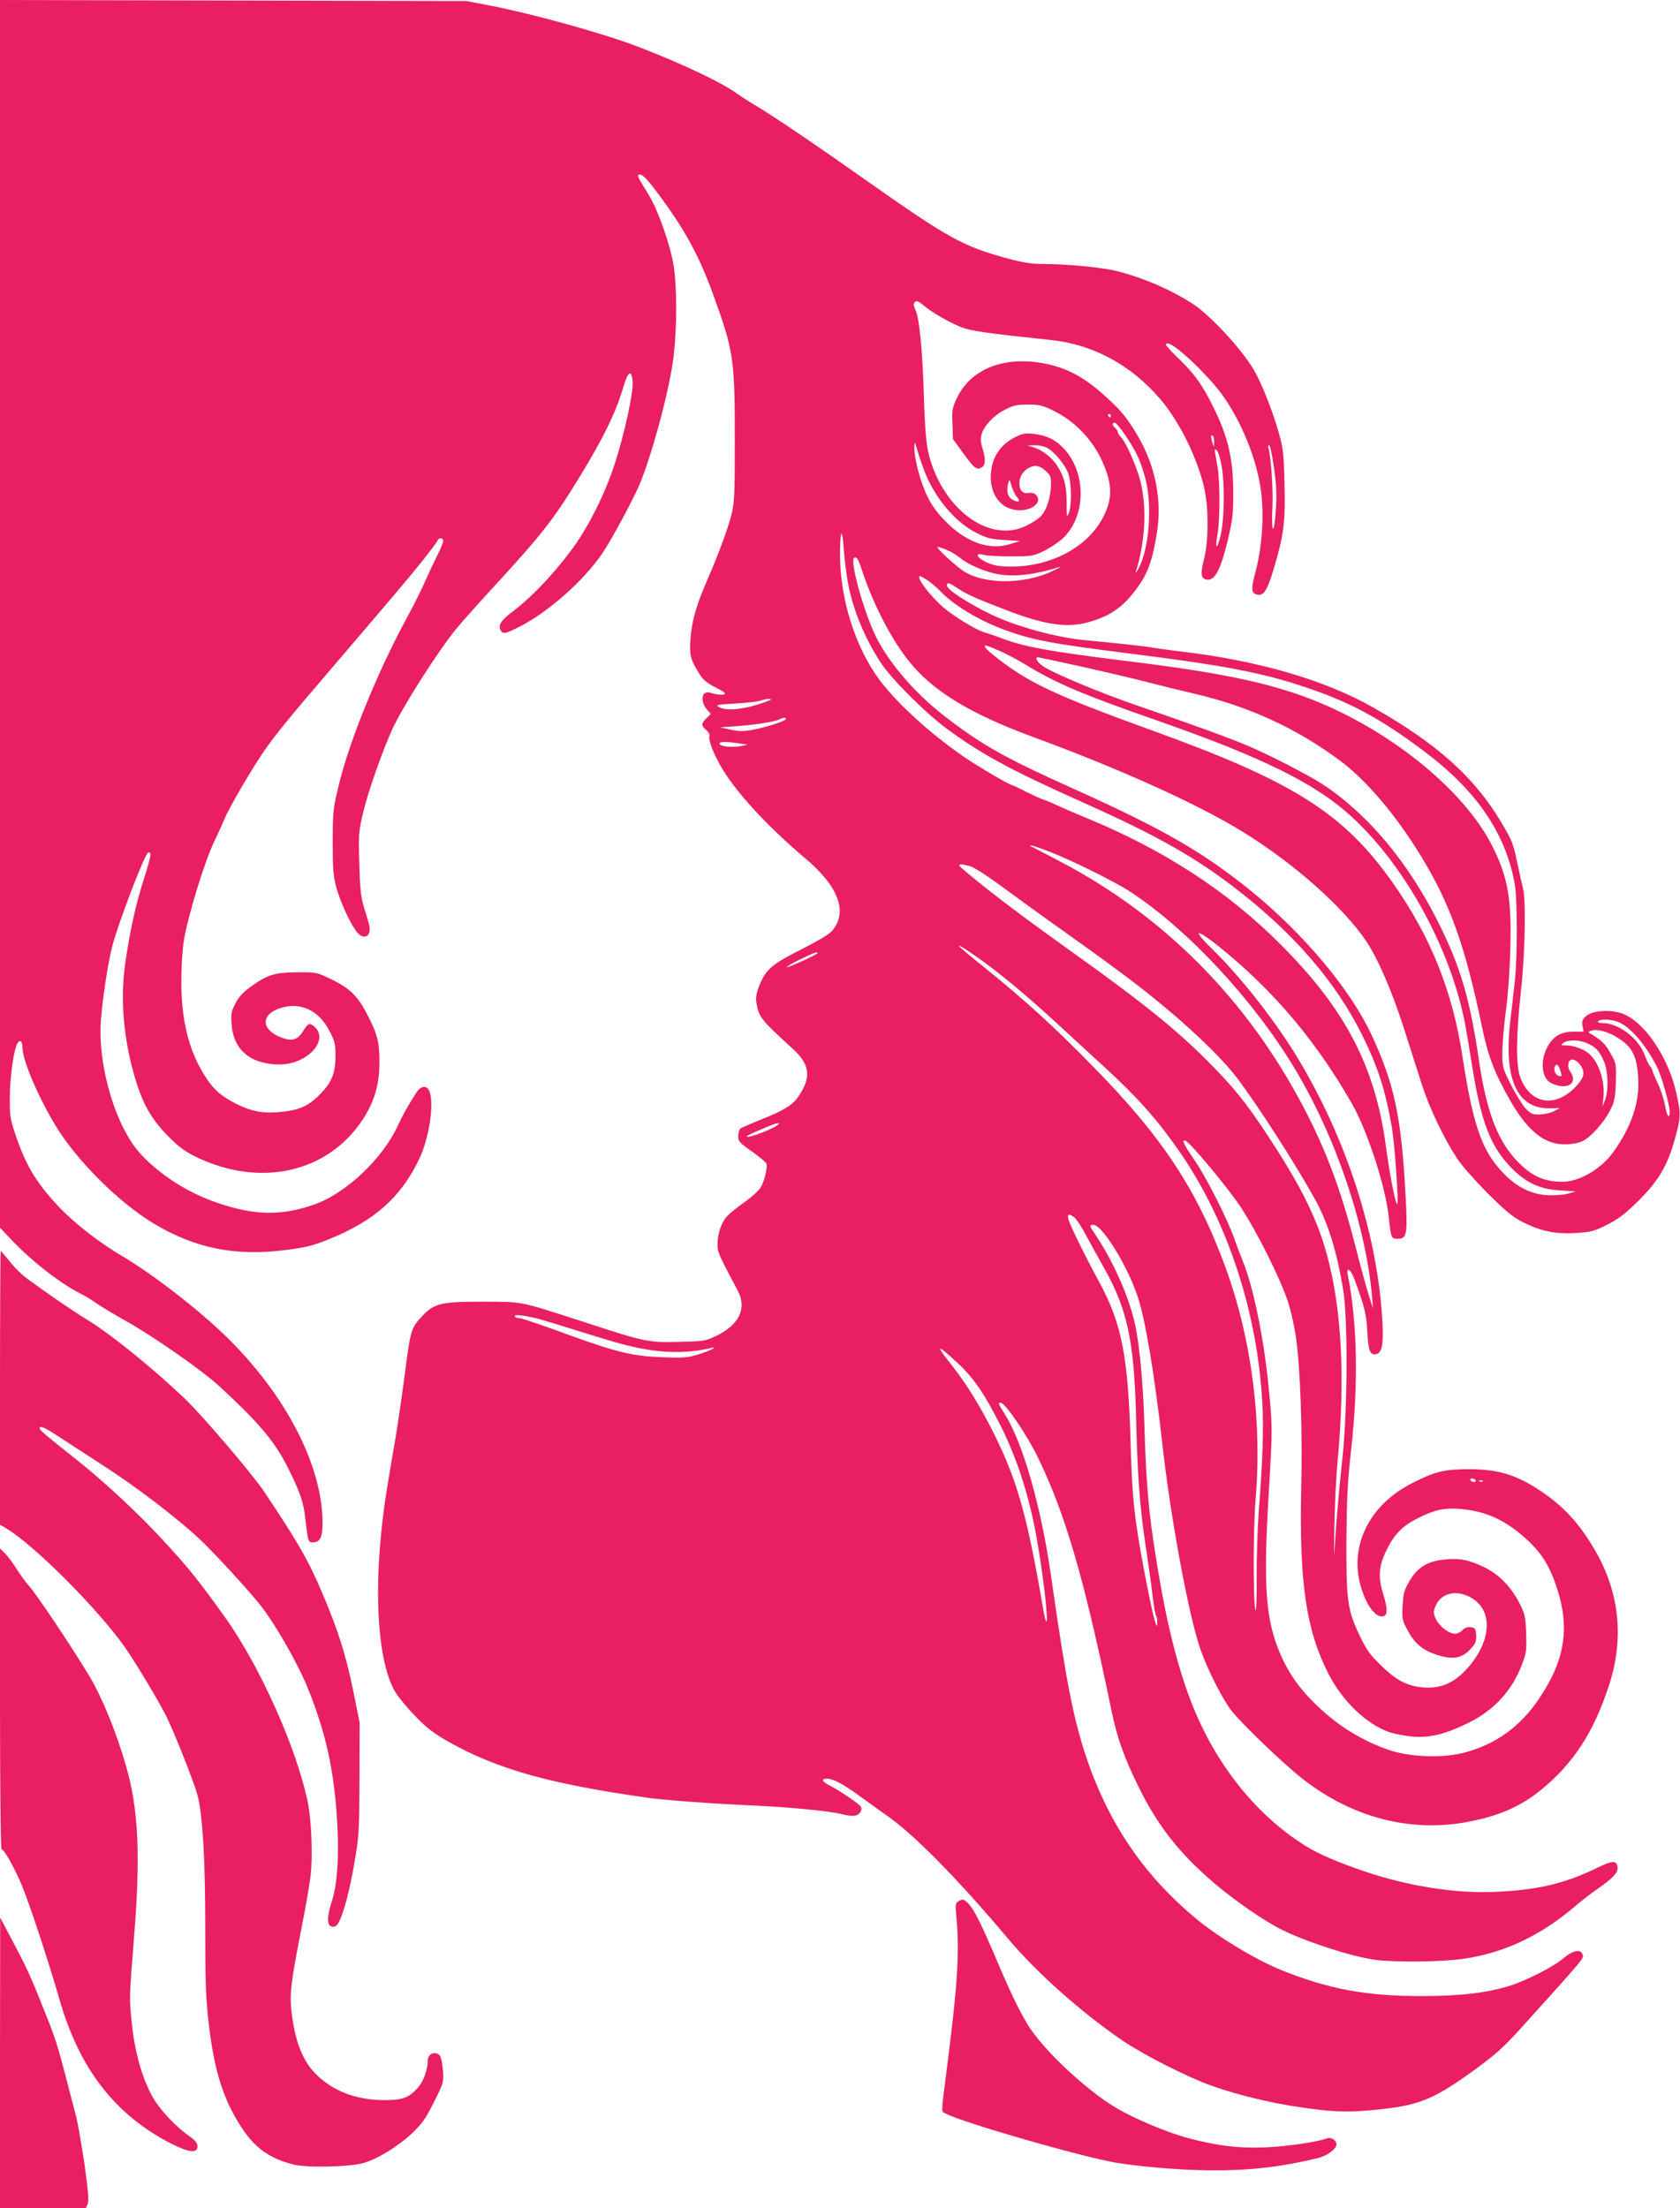
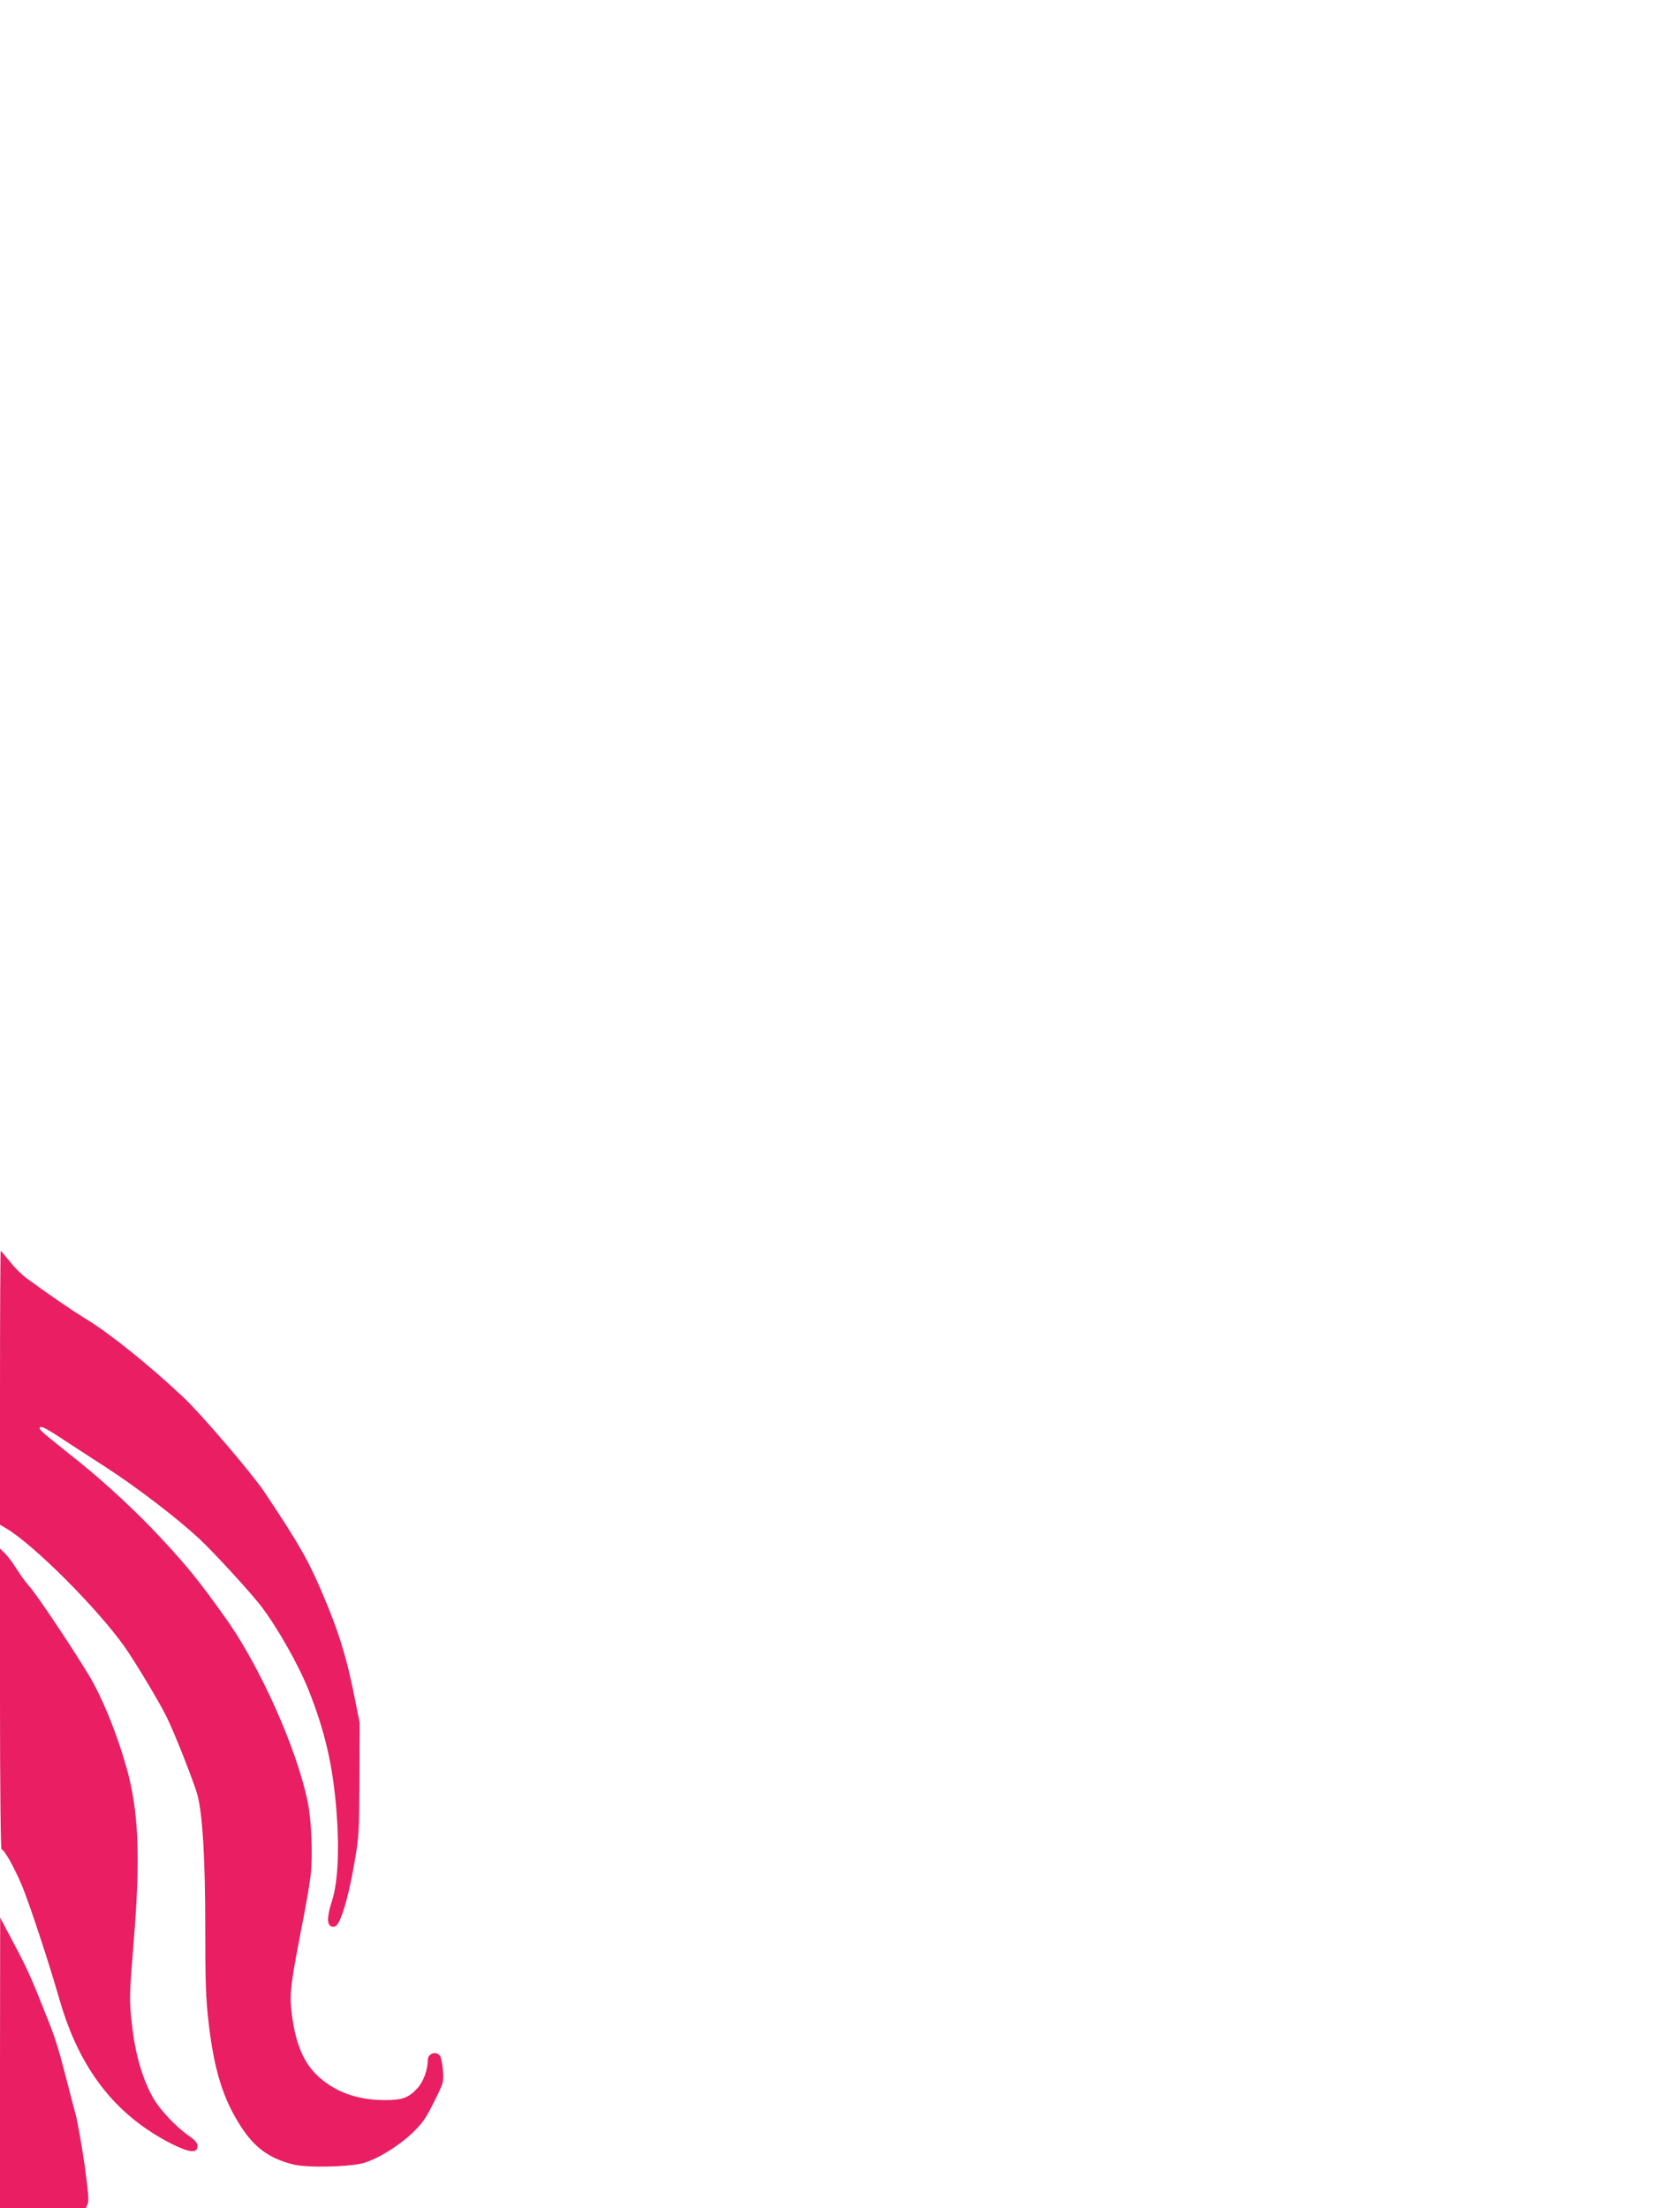
<svg xmlns="http://www.w3.org/2000/svg" version="1.0" width="974pt" height="1280pt" viewBox="0 0 974 1280" preserveAspectRatio="xMidYMid meet">
  <g transform="translate(0,1280) scale(0.1,-0.1)" fill="#e91e63" stroke="none">
-     <path d="M0 9242 l0 -3558 68 -72 c119 -125 280 -250 402 -312 25 -12 65 -37 90 -55 25 -17 102 -64 172 -103 156 -87 437 -284 533 -371 237 -218 326 -324 403 -476 71 -142 91 -199 102 -296 16 -137 17 -139 44 -139 41 0 56 29 56 111 0 335 -215 748 -563 1086 -167 161 -421 357 -600 463 -131 77 -274 188 -366 285 -131 139 -192 241 -252 420 -31 93 -33 109 -32 220 1 117 22 266 43 306 15 26 30 15 30 -22 0 -74 91 -287 196 -460 123 -200 366 -442 567 -562 241 -144 472 -190 767 -152 111 14 153 24 242 60 267 107 421 243 528 466 58 121 88 319 60 393 -14 37 -50 34 -76 -7 -44 -67 -81 -134 -107 -190 -87 -192 -301 -394 -483 -458 -192 -68 -347 -65 -564 9 -170 58 -330 160 -443 281 -146 158 -251 510 -232 776 9 123 40 327 65 427 34 134 189 539 209 546 22 7 17 -22 -25 -153 -48 -151 -83 -309 -110 -505 -27 -203 -6 -433 61 -656 45 -148 95 -235 194 -334 60 -60 94 -85 162 -118 369 -176 755 -90 959 214 70 106 100 206 100 337 0 118 -12 164 -72 279 -54 105 -102 151 -208 202 -85 41 -85 41 -200 40 -131 -1 -171 -14 -271 -87 -41 -30 -66 -57 -85 -95 -24 -47 -26 -60 -21 -123 12 -147 112 -229 279 -229 158 0 288 140 202 218 -30 26 -37 23 -69 -28 -32 -51 -67 -58 -134 -30 -115 50 -105 139 19 171 110 29 211 -22 269 -135 33 -62 36 -76 36 -150 0 -101 -25 -158 -103 -232 -63 -61 -122 -83 -238 -91 -95 -7 -167 11 -259 62 -70 39 -103 69 -143 127 -114 167 -161 371 -149 652 6 131 12 171 46 301 47 178 110 364 152 446 16 33 38 82 50 111 25 63 174 318 243 413 64 90 140 183 356 435 380 444 469 549 549 649 46 58 85 110 88 118 7 18 33 16 33 -2 0 -9 -17 -50 -39 -93 -21 -42 -53 -111 -71 -152 -18 -41 -65 -136 -106 -210 -163 -302 -322 -690 -384 -938 -40 -161 -40 -165 -41 -350 0 -158 3 -199 21 -266 22 -84 89 -227 123 -263 42 -46 83 -16 67 48 -5 19 -19 66 -31 104 -17 57 -22 103 -26 250 -5 174 -4 184 25 306 29 117 106 338 165 469 59 131 273 467 378 592 33 40 127 145 208 233 281 305 349 392 498 635 143 234 214 380 258 530 26 90 48 100 53 26 4 -64 -48 -302 -103 -472 -59 -182 -157 -376 -258 -510 -101 -135 -228 -268 -325 -341 -76 -57 -96 -86 -80 -115 13 -26 27 -23 115 22 165 85 368 265 474 421 56 82 189 330 222 413 76 189 173 559 193 735 19 171 19 392 0 519 -19 119 -89 320 -143 409 -63 103 -68 112 -62 118 14 14 44 -13 108 -99 160 -213 244 -367 327 -597 118 -325 124 -369 124 -841 0 -324 -2 -361 -20 -434 -24 -90 -70 -216 -143 -384 -62 -144 -87 -233 -94 -337 -6 -90 0 -117 50 -196 23 -38 44 -55 96 -82 52 -26 62 -35 48 -40 -10 -4 -36 -2 -58 4 -32 10 -44 10 -56 0 -19 -17 -10 -65 18 -95 l20 -22 -25 -25 c-32 -32 -32 -42 -2 -68 14 -12 22 -27 19 -35 -8 -22 25 -108 75 -191 87 -144 267 -338 479 -517 196 -164 251 -314 156 -423 -18 -20 -86 -60 -181 -108 -171 -86 -205 -117 -242 -214 -16 -43 -20 -68 -14 -97 14 -81 27 -96 211 -264 99 -90 108 -165 32 -276 -34 -50 -86 -82 -221 -135 -57 -23 -109 -46 -116 -51 -6 -6 -12 -25 -12 -44 0 -29 7 -38 79 -88 43 -31 81 -62 84 -69 8 -22 -10 -101 -32 -138 -11 -20 -53 -58 -93 -86 -40 -28 -85 -64 -100 -80 -35 -36 -58 -102 -58 -164 0 -48 4 -57 116 -268 57 -105 9 -203 -131 -268 -56 -26 -70 -28 -210 -31 -178 -4 -191 -2 -555 117 -374 121 -345 115 -580 116 -249 0 -284 -9 -360 -92 -57 -63 -61 -75 -95 -343 -15 -113 -38 -270 -51 -350 -14 -80 -34 -199 -45 -265 -90 -531 -72 -1020 43 -1213 18 -30 71 -94 118 -142 65 -67 108 -99 185 -143 286 -161 582 -245 1155 -327 97 -14 412 -37 610 -45 206 -9 451 -32 523 -51 64 -16 92 -12 107 16 7 14 6 23 -6 35 -23 23 -122 89 -171 114 -48 24 -55 41 -18 41 37 0 96 -32 205 -112 52 -37 124 -90 160 -115 158 -115 404 -367 691 -708 166 -196 426 -426 659 -584 129 -87 379 -213 515 -261 156 -55 344 -100 518 -125 197 -29 278 -31 471 -10 218 24 308 62 537 229 121 88 166 129 265 238 386 428 368 406 358 432 -11 30 -59 19 -110 -25 -53 -46 -208 -126 -304 -157 -133 -43 -291 -62 -521 -62 -317 0 -534 40 -804 148 -148 59 -358 185 -490 292 -305 250 -513 551 -644 935 -77 228 -120 446 -206 1050 -58 410 -165 786 -272 952 -37 58 -39 66 -19 61 28 -6 150 -186 212 -313 161 -330 269 -702 428 -1470 31 -152 71 -266 151 -430 115 -237 242 -398 450 -575 112 -95 285 -215 380 -262 140 -71 400 -156 542 -177 107 -16 386 -14 516 5 235 33 447 133 647 303 41 35 100 81 130 101 91 63 122 96 118 127 -5 41 -29 40 -121 -5 -187 -91 -347 -128 -592 -138 -226 -10 -494 32 -746 116 -160 54 -277 104 -354 153 -299 188 -539 499 -675 874 -85 236 -146 505 -205 903 -29 198 -42 374 -50 655 -7 241 -28 472 -56 595 -35 157 -126 362 -231 517 -33 50 -34 53 -8 53 50 0 195 -234 255 -413 46 -138 98 -449 145 -866 46 -413 148 -966 216 -1171 37 -110 123 -284 179 -360 50 -68 296 -305 412 -397 288 -228 631 -318 969 -252 178 34 303 90 422 187 186 153 302 333 390 602 87 266 63 526 -70 765 -100 179 -206 291 -370 391 -119 71 -215 97 -368 98 -147 0 -200 -13 -335 -82 -244 -124 -362 -359 -297 -593 33 -117 91 -193 136 -176 21 8 20 48 -4 125 -32 103 -27 165 20 260 46 92 91 137 182 183 93 47 151 60 238 53 145 -11 256 -59 371 -159 102 -88 152 -165 197 -305 74 -229 44 -414 -103 -633 -111 -167 -257 -271 -444 -318 -120 -30 -300 -24 -421 15 -124 41 -250 110 -354 197 -143 119 -229 231 -288 373 -81 197 -94 385 -63 911 23 383 23 397 -1 634 -27 277 -90 582 -150 724 -14 34 -36 93 -49 130 -41 115 -158 347 -228 450 -67 98 -78 122 -54 115 26 -9 241 -266 317 -380 96 -144 237 -427 279 -559 16 -52 37 -145 45 -205 25 -178 38 -550 30 -868 -12 -549 28 -824 158 -1078 81 -159 221 -293 355 -339 30 -10 90 -21 132 -25 101 -8 187 13 319 77 154 75 259 189 317 344 24 62 26 81 23 175 -3 95 -6 112 -35 170 -48 97 -120 173 -206 215 -89 44 -148 55 -238 45 -96 -11 -151 -46 -198 -125 -30 -52 -35 -71 -39 -141 -4 -77 -3 -85 29 -144 40 -75 84 -113 163 -140 101 -34 156 -23 210 41 22 25 26 40 24 73 -3 37 -6 41 -32 44 -19 2 -34 -3 -47 -17 -11 -12 -30 -21 -43 -21 -35 0 -89 41 -110 83 -16 34 -17 42 -5 74 31 80 123 102 210 51 115 -67 118 -221 9 -368 -90 -120 -184 -166 -308 -149 -85 12 -144 45 -229 129 -59 57 -81 88 -117 163 -74 153 -81 204 -80 552 2 249 6 340 28 537 42 381 35 735 -20 1007 -11 52 17 35 39 -25 59 -161 69 -202 74 -299 6 -109 14 -135 42 -135 46 0 56 56 42 246 -37 478 -208 1002 -477 1454 -132 222 -335 482 -509 652 -131 128 -82 115 83 -22 298 -248 532 -530 732 -881 88 -156 190 -467 210 -643 16 -138 15 -136 54 -136 53 0 57 26 45 248 -24 458 -65 651 -199 937 -120 258 -391 581 -690 825 -280 228 -509 361 -1038 599 -398 179 -528 252 -742 417 -185 142 -348 336 -418 499 -70 163 -134 407 -110 422 14 8 23 -6 42 -62 65 -198 161 -388 265 -524 136 -178 356 -315 726 -451 511 -188 958 -390 1221 -552 295 -182 577 -432 712 -629 68 -100 150 -289 217 -496 36 -114 85 -266 108 -338 43 -134 125 -308 204 -429 25 -39 103 -127 176 -201 104 -103 147 -139 202 -167 106 -54 190 -72 310 -65 92 6 107 10 182 48 64 32 105 63 176 133 118 115 174 207 216 360 36 129 37 144 11 264 -44 208 -184 418 -312 466 -69 27 -178 19 -213 -14 -22 -20 -25 -31 -20 -57 l6 -33 -59 0 c-71 0 -115 -25 -149 -85 -46 -82 -36 -186 20 -213 90 -44 160 -3 111 66 -19 28 -15 66 8 70 27 5 68 -42 68 -78 0 -22 -12 -43 -41 -75 -120 -130 -266 -107 -325 50 -26 69 -25 243 4 502 24 220 30 529 11 596 -5 20 -21 89 -34 153 -22 106 -30 125 -91 227 -156 262 -371 455 -739 664 -283 162 -676 276 -1130 328 -71 9 -137 18 -146 20 -15 5 -210 27 -404 45 -162 15 -398 80 -542 150 -131 63 -253 143 -253 166 0 21 10 18 67 -19 52 -34 102 -56 268 -120 221 -86 352 -107 471 -77 140 36 220 92 305 214 55 78 81 151 106 305 31 193 -8 392 -114 570 -65 109 -98 148 -212 248 -110 96 -213 147 -341 169 -231 39 -418 -40 -495 -209 -24 -52 -27 -68 -23 -145 l3 -87 58 -80 c66 -91 79 -100 107 -85 24 13 26 46 6 112 -11 33 -12 57 -5 81 14 50 70 109 135 142 50 26 70 30 135 30 68 0 85 -5 153 -39 110 -54 209 -154 265 -266 70 -144 75 -232 19 -343 -88 -176 -302 -292 -538 -291 -66 0 -97 6 -137 23 -61 27 -76 60 -20 45 17 -5 88 -9 157 -9 115 0 130 2 183 27 33 15 81 46 108 68 147 124 153 390 12 535 -46 48 -98 72 -169 80 -52 6 -65 3 -114 -22 -67 -34 -114 -94 -129 -164 -29 -136 34 -246 146 -256 85 -7 151 47 109 89 -9 9 -25 13 -40 11 -36 -7 -56 13 -56 56 0 38 21 72 57 90 35 18 60 13 95 -18 29 -26 32 -33 31 -85 -2 -72 -27 -147 -60 -180 -14 -14 -51 -38 -82 -53 -202 -100 -459 73 -555 372 -26 84 -32 144 -41 415 -8 239 -25 409 -45 457 -15 35 -16 44 -5 53 10 8 21 4 47 -18 48 -41 149 -100 220 -128 59 -23 143 -35 522 -75 241 -25 461 -143 629 -338 111 -128 214 -334 257 -512 28 -117 28 -315 0 -422 -23 -88 -17 -117 25 -117 41 0 74 67 112 224 29 122 33 154 33 276 0 200 -30 330 -118 505 -62 125 -107 188 -196 274 -42 40 -76 77 -76 82 0 44 154 -85 284 -236 127 -148 237 -398 265 -599 22 -153 9 -339 -34 -496 -22 -83 -20 -108 11 -116 40 -10 59 18 99 150 58 194 68 272 62 496 -5 185 -7 201 -40 315 -34 117 -98 275 -140 345 -71 119 -247 308 -346 375 -126 83 -292 155 -447 194 -84 21 -291 41 -431 41 -61 0 -113 8 -195 30 -268 73 -344 115 -834 460 -276 195 -537 372 -644 435 -36 21 -78 49 -95 61 -91 66 -307 169 -565 269 -200 78 -609 192 -865 242 l-140 27 -1352 3 -1353 3 0 -3558z m6440 1148 c0 -5 -2 -10 -4 -10 -3 0 -8 5 -11 10 -3 6 -1 10 4 10 6 0 11 -4 11 -10z m87 -117 c62 -93 87 -146 114 -250 41 -156 21 -407 -41 -520 -12 -21 -18 -29 -15 -18 58 184 66 396 20 550 -25 82 -77 198 -102 226 -13 14 -23 30 -23 36 0 6 -7 16 -15 23 -18 15 -19 30 -2 30 7 0 36 -35 64 -77z m512 -36 c-1 -31 -1 -31 -9 -7 -11 36 -11 52 0 45 6 -3 10 -21 9 -38z m-1681 -164 c61 -160 181 -302 307 -364 58 -29 84 -35 160 -39 l90 -6 -60 -18 c-118 -37 -251 9 -370 129 -49 49 -81 92 -107 145 -41 82 -78 222 -77 285 1 40 1 40 19 -20 9 -33 27 -83 38 -112z m711 132 c43 -22 108 -100 125 -152 19 -56 20 -186 2 -228 -11 -27 -12 -21 -12 60 1 98 -16 161 -62 226 -31 43 -86 84 -132 97 l-35 10 43 1 c24 1 56 -6 71 -14z m1314 -97 c19 -122 21 -182 11 -301 -11 -120 -24 -80 -17 51 5 103 -8 292 -23 345 -3 9 -1 17 4 17 5 0 16 -51 25 -112z m-302 0 c21 -109 18 -325 -6 -418 -21 -84 -32 -73 -16 16 14 73 14 302 1 380 -6 32 -12 72 -15 88 -4 23 -2 26 8 17 8 -6 20 -43 28 -83z m-1185 -189 c23 -26 12 -34 -23 -17 -30 14 -40 49 -28 97 7 25 8 24 20 -17 7 -24 21 -52 31 -63z m-982 -485 c27 -159 98 -333 195 -479 60 -91 250 -281 371 -372 203 -151 375 -245 796 -433 436 -195 657 -320 907 -515 325 -253 563 -531 712 -830 95 -192 137 -324 175 -543 16 -93 39 -425 31 -440 -8 -15 -43 161 -66 333 -62 465 -236 797 -615 1175 -302 302 -663 538 -1105 722 -66 27 -147 62 -180 77 -33 16 -71 32 -85 36 -14 4 -59 25 -102 46 -42 22 -79 39 -82 39 -13 0 -196 107 -276 162 -197 136 -383 305 -488 443 -143 191 -232 472 -232 732 0 139 13 163 21 38 4 -55 14 -141 23 -191z m578 177 c24 -10 57 -30 75 -45 49 -41 151 -84 229 -96 93 -14 209 0 349 44 11 3 -7 -7 -41 -23 -159 -77 -384 -80 -509 -7 -48 29 -175 145 -158 146 6 0 31 -8 55 -19z m-114 -175 c20 -13 55 -43 77 -66 70 -74 214 -162 351 -214 171 -65 280 -86 759 -146 525 -66 752 -109 996 -191 261 -86 440 -182 688 -368 308 -229 478 -476 532 -771 17 -89 17 -425 1 -570 -6 -52 -18 -160 -27 -238 -37 -329 42 -500 229 -496 l59 1 -34 -18 c-19 -10 -56 -18 -83 -19 -43 0 -52 4 -82 36 -18 20 -56 81 -84 136 -49 97 -50 101 -50 187 0 49 9 156 20 237 12 86 23 238 26 359 9 297 -14 425 -109 610 -159 308 -558 638 -991 820 -262 110 -548 172 -1096 240 -480 59 -628 86 -765 140 -33 12 -71 25 -85 29 -41 9 -177 91 -237 142 -82 70 -167 184 -138 184 3 0 22 -11 43 -24z m408 -405 c38 -15 112 -54 164 -86 168 -103 332 -173 752 -319 622 -217 931 -370 1143 -568 308 -287 566 -762 649 -1193 8 -44 27 -154 41 -245 52 -326 108 -470 231 -593 82 -83 164 -121 279 -127 l90 -6 -45 -13 c-25 -7 -75 -11 -115 -9 -97 5 -181 46 -262 131 -121 126 -173 274 -234 672 -58 381 -184 695 -405 1009 -284 402 -575 586 -1389 880 -580 210 -732 282 -932 444 -24 19 -43 38 -43 43 0 12 -1 13 76 -20z m490 -96 c137 -31 310 -71 384 -91 74 -19 191 -48 260 -64 317 -73 594 -200 845 -386 155 -114 328 -318 475 -559 167 -273 255 -520 351 -982 36 -173 71 -268 160 -424 104 -184 204 -265 325 -262 35 0 77 8 98 18 49 23 128 112 163 183 24 49 28 71 31 162 3 103 2 106 -31 165 -30 54 -48 72 -113 112 -18 10 -18 11 -1 18 34 14 106 -6 165 -46 78 -51 103 -106 110 -232 7 -140 -39 -276 -144 -424 -70 -98 -197 -173 -295 -173 -114 0 -189 37 -278 136 -104 117 -165 286 -206 564 -53 361 -106 542 -236 803 -177 353 -411 631 -674 803 -84 54 -295 163 -430 221 -92 40 -351 134 -641 233 -215 74 -481 185 -545 227 -35 23 -52 53 -31 53 5 0 121 -25 258 -55z m-1806 -190 c0 -2 -37 -16 -82 -30 -92 -29 -182 -35 -219 -14 -22 13 -14 15 91 21 63 3 129 11 145 16 33 11 65 15 65 7z m85 -114 c-8 -13 -118 -48 -195 -62 -52 -9 -77 -9 -125 2 l-60 13 97 7 c105 7 224 26 248 40 20 11 43 11 35 0z m-270 -140 l50 -7 -35 -8 c-49 -10 -123 -4 -128 12 -4 14 32 15 113 3z m1798 -627 c132 -51 379 -174 467 -231 338 -221 717 -629 957 -1028 238 -396 412 -910 448 -1325 l5 -65 -25 80 c-14 44 -50 175 -79 290 -84 325 -169 550 -300 800 -326 620 -803 1102 -1403 1418 -87 46 -165 86 -173 90 -9 3 -10 6 -2 6 6 1 54 -15 105 -35z m-458 -85 c23 -7 100 -56 185 -119 80 -59 240 -175 356 -257 117 -83 265 -190 330 -239 291 -215 564 -462 681 -619 125 -167 338 -499 446 -695 76 -137 127 -301 164 -525 28 -169 26 -696 -4 -975 -22 -201 -40 -421 -47 -550 -2 -36 -2 32 0 150 2 118 10 289 19 380 36 396 30 722 -20 1008 -54 305 -145 515 -380 872 -129 197 -199 284 -355 441 -177 178 -379 341 -750 606 -301 216 -376 272 -527 390 -89 71 -162 131 -162 136 -1 10 17 9 64 -4z m40 -527 c131 -91 302 -234 515 -432 63 -58 165 -152 225 -207 189 -173 301 -299 427 -479 280 -400 456 -928 486 -1459 9 -146 3 -343 -20 -630 -7 -93 -13 -269 -12 -390 0 -137 -3 -207 -8 -185 -13 52 -12 486 1 634 39 456 -22 932 -173 1347 -164 449 -365 755 -761 1159 -237 242 -386 378 -637 582 -82 65 -148 121 -148 124 0 7 13 -1 105 -64z m-925 24 c0 -8 -173 -87 -178 -82 -2 3 33 24 79 46 79 38 99 45 99 36z m4643 -400 c72 -31 159 -132 225 -263 24 -46 72 -217 72 -255 0 -50 -16 -29 -27 35 -6 34 -25 92 -42 128 -17 36 -31 70 -31 74 0 5 -6 16 -13 24 -8 9 -22 38 -32 66 -36 98 -151 185 -246 185 -18 0 -28 4 -24 10 9 15 80 12 118 -4z m-186 -121 c52 -22 72 -42 99 -100 28 -59 32 -177 8 -235 l-14 -35 6 52 c10 94 -25 204 -83 255 -29 26 -88 48 -130 48 -36 1 -37 2 -19 15 26 19 87 19 133 0z m-151 -160 c10 -31 9 -35 -4 -33 -21 4 -36 32 -29 52 10 25 21 19 33 -19z m-4542 -319 c-42 -30 -195 -83 -172 -60 3 3 41 21 84 39 83 37 124 46 88 21z m1723 -531 c12 -8 44 -57 71 -108 27 -50 75 -137 106 -192 131 -233 171 -421 182 -845 8 -348 22 -535 55 -754 17 -111 36 -247 42 -303 7 -56 15 -105 20 -109 4 -4 7 -21 6 -38 -1 -29 -2 -28 -15 14 -17 54 -76 354 -98 500 -26 167 -34 280 -41 520 -14 506 -51 696 -180 935 -87 160 -172 334 -181 368 -7 31 2 34 33 12z m-3107 -589 c36 -10 148 -44 250 -76 240 -76 327 -98 453 -112 99 -10 208 -4 297 18 52 12 -4 -16 -73 -37 -61 -19 -85 -21 -210 -16 -166 6 -262 29 -527 125 -215 78 -287 102 -304 102 -8 0 -18 4 -21 10 -8 13 55 6 135 -14z m2426 -251 c98 -90 162 -183 258 -375 91 -183 158 -388 201 -617 41 -218 77 -529 60 -511 -3 3 -10 30 -15 59 -94 551 -150 751 -285 1024 -79 160 -162 294 -248 403 -95 119 -87 124 29 17z m3009 -685 c3 -5 -1 -10 -9 -10 -8 0 -18 5 -21 10 -3 6 1 10 9 10 8 0 18 -4 21 -10z m42 -6 c-3 -3 -12 -4 -19 -1 -8 3 -5 6 6 6 11 1 17 -2 13 -5z" />
    <path d="M0 4756 l0 -794 36 -21 c160 -95 528 -463 686 -686 60 -85 199 -316 243 -405 46 -92 161 -384 180 -455 30 -115 45 -373 45 -769 0 -317 3 -408 20 -555 32 -274 85 -441 188 -599 79 -122 164 -183 302 -218 78 -20 324 -15 406 8 80 22 201 96 281 171 62 59 80 85 129 183 56 112 57 115 52 184 -3 38 -11 77 -18 85 -24 29 -70 11 -70 -27 0 -55 -25 -123 -58 -160 -52 -58 -91 -72 -197 -71 -161 1 -294 52 -393 150 -79 79 -124 195 -143 373 -10 97 -2 162 61 485 22 110 45 243 51 295 13 110 5 320 -17 425 -64 312 -279 791 -479 1070 -156 218 -217 293 -368 456 -140 151 -327 325 -482 449 -195 155 -225 180 -225 190 0 19 24 9 109 -46 47 -31 168 -110 269 -175 186 -120 419 -299 547 -418 84 -78 300 -314 359 -391 95 -125 215 -337 275 -486 96 -242 141 -438 162 -704 17 -224 8 -412 -26 -517 -31 -96 -31 -146 2 -151 16 -2 26 5 38 28 29 56 65 193 91 350 25 144 27 178 28 480 l1 325 -38 189 c-42 203 -86 344 -174 551 -84 199 -139 295 -339 595 -72 108 -367 453 -470 550 -199 187 -426 370 -566 455 -86 53 -222 146 -344 236 -29 21 -73 65 -99 99 -27 33 -50 60 -51 60 -2 0 -4 -357 -4 -794z" />
    <path d="M0 2952 c0 -520 4 -872 9 -872 15 0 70 -97 116 -204 43 -102 153 -434 220 -666 116 -404 324 -670 649 -836 104 -52 151 -57 151 -14 0 18 -13 34 -50 60 -77 54 -170 153 -209 223 -61 109 -103 254 -121 422 -16 148 -16 154 10 480 41 497 29 767 -45 1021 -56 195 -137 393 -212 519 -97 161 -303 470 -348 520 -20 22 -53 68 -74 101 -21 34 -51 74 -67 90 l-29 28 0 -872z" />
-     <path d="M5556 1779 c-17 -10 -18 -19 -11 -93 19 -205 7 -392 -60 -911 -30 -236 -30 -212 2 -228 99 -52 786 -249 979 -282 149 -25 383 -44 545 -45 234 -2 413 19 630 71 50 12 103 50 107 76 4 25 -30 48 -56 38 -53 -21 -236 -47 -357 -52 -153 -6 -271 8 -440 52 -126 33 -317 113 -429 180 -174 104 -425 341 -508 480 -57 95 -103 192 -199 419 -85 197 -120 263 -157 294 -19 14 -22 15 -46 1z" />
+     <path d="M5556 1779 z" />
    <path d="M0 843 l0 -843 248 0 249 0 11 24 c8 19 4 70 -18 231 -17 113 -39 240 -50 283 -11 42 -36 136 -54 207 -52 199 -64 239 -127 395 -85 215 -106 259 -208 450 l-50 95 -1 -842z" />
  </g>
</svg>